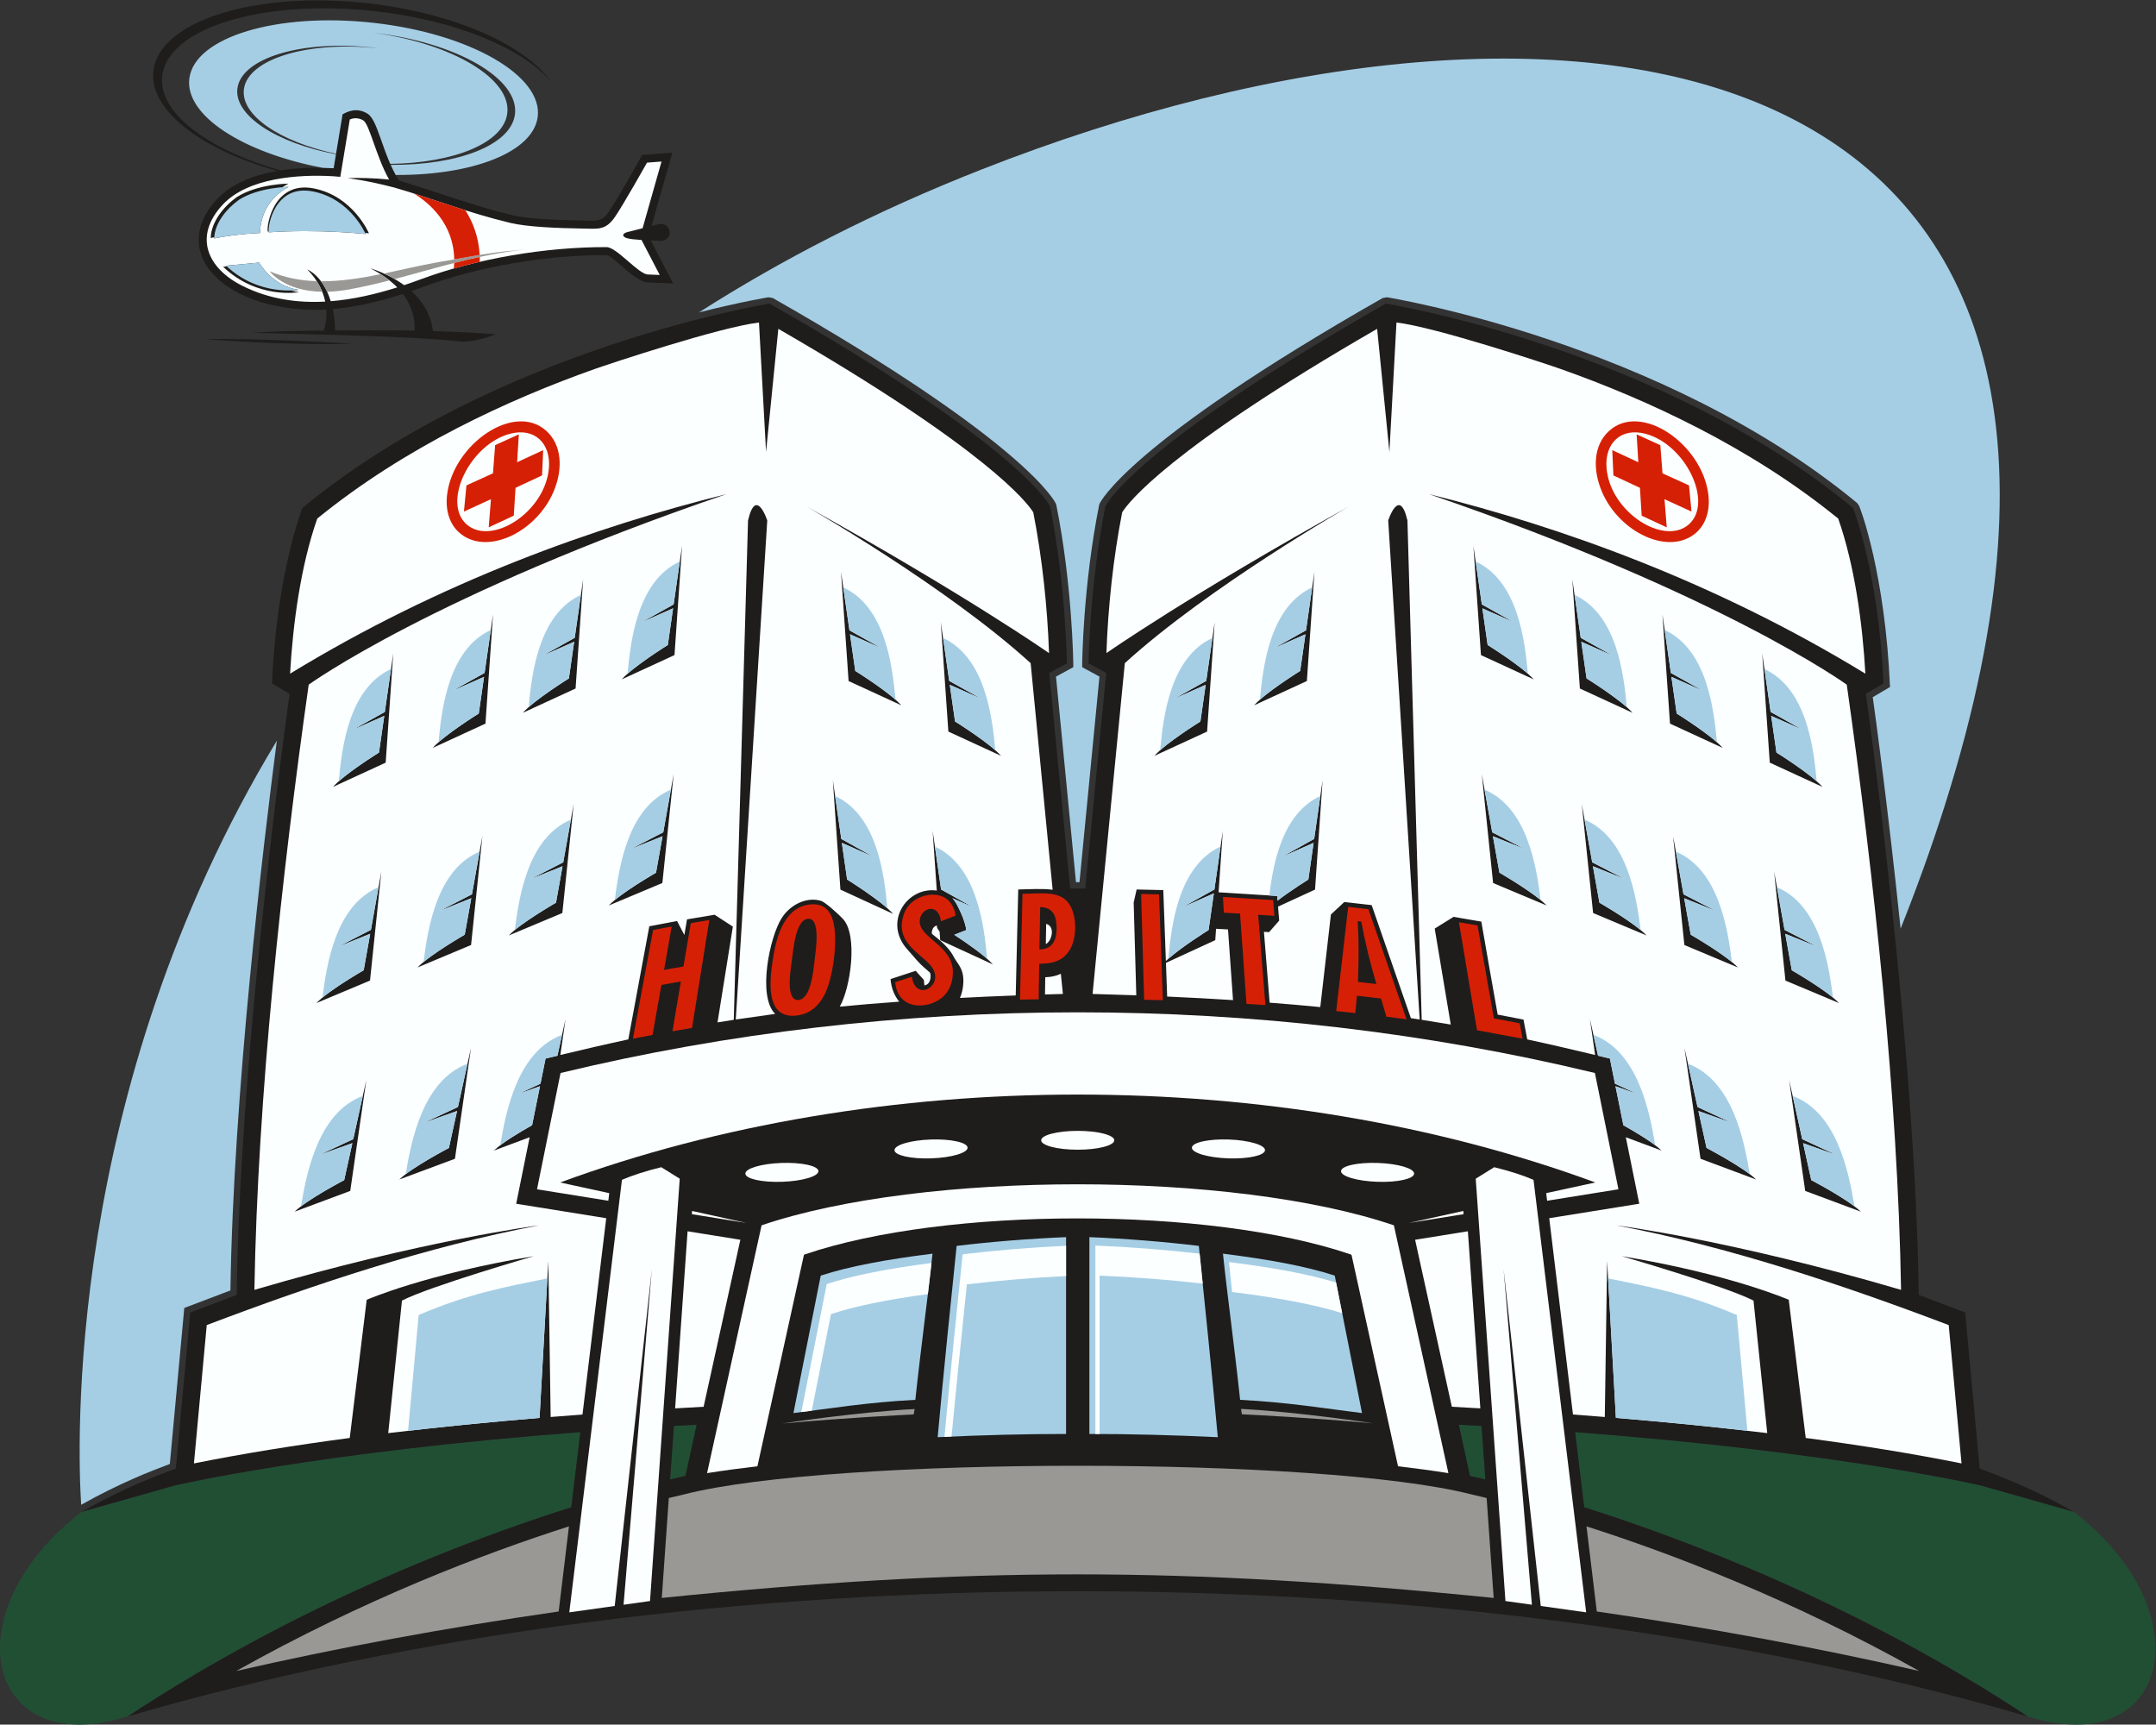
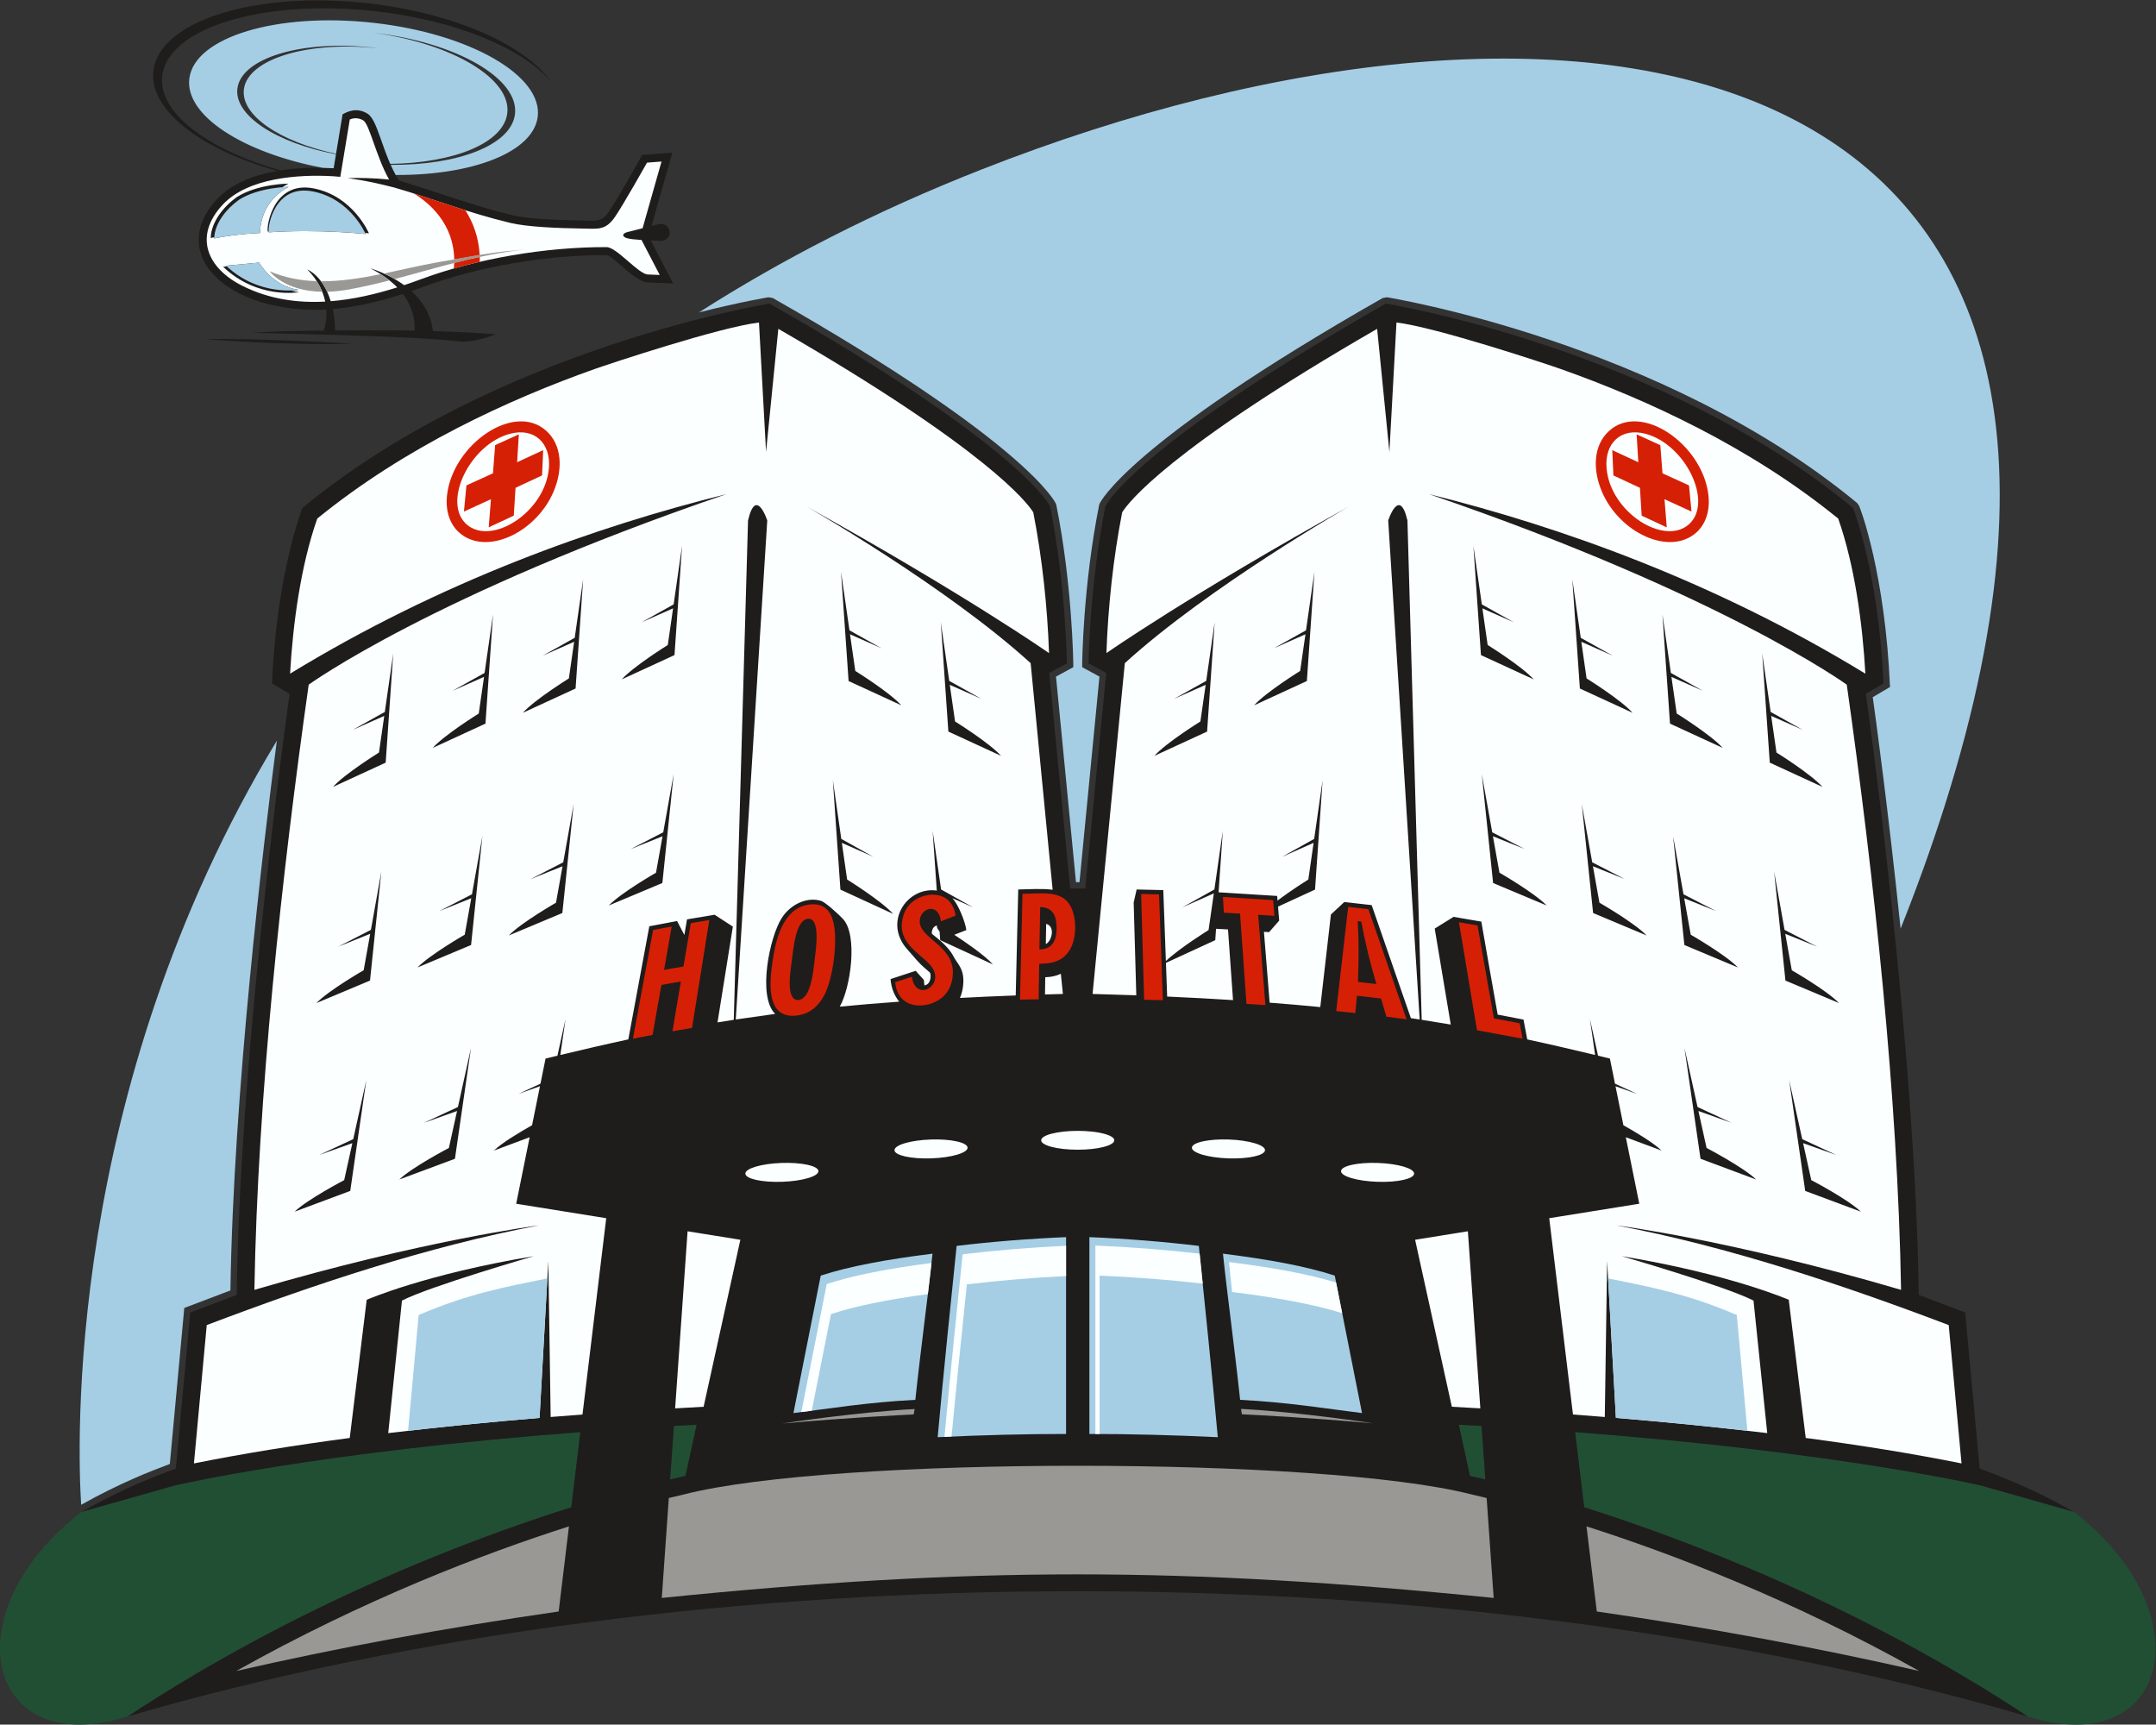
<svg xmlns="http://www.w3.org/2000/svg" viewBox="0 0 896.667 717.173" height="717.173" width="896.667" xml:space="preserve" id="svg2" version="1.1">
  <rect x="0" y="0" width="896.667" height="717.173" fill="#333333" stroke="none" />
  <defs id="defs6" />
  <g transform="matrix(1.333,0,0,-1.333,0,717.173)" id="g10">
    <g transform="scale(0.1)" id="g12">
      <path id="path14" style="fill:#214f34;fill-opacity:1;fill-rule:evenodd;stroke:none" d="M 398.621,25.617 C -42.113,-113.789 -156.406,346.66 254.867,663.828 l 288.77,81.777 c 0,0 440.504,104.309 1267.073,166.907 L 1782.35,677.996 C 1447.64,572.051 921.344,370.059 398.621,25.617 Z m 5927.759,0 C 6767.11,-113.789 6881.41,346.66 6470.14,663.828 l -288.77,81.777 c 0,0 -440.51,104.309 -1267.08,166.907 l 28.37,-234.516 c 334.7,-105.945 861,-307.937 1383.72,-652.379 z M 4622.49,931.738 c -23.49,1.328 -47.14,2.617 -71.12,3.867 l 35,-160 c 0,0 16.78,-3.457 47.87,-10.886 l -11.75,167.019 z m -2519.97,0 c 23.48,1.328 47.13,2.617 71.11,3.867 l -35,-160 c 0,0 -16.78,-3.457 -47.87,-10.886 l 11.76,167.019 v 0" />
      <path id="path16" style="fill:#a5cee5;fill-opacity:1;fill-rule:evenodd;stroke:none" d="M 253.238,685.813 C 242.32,854.785 199.316,1970.88 863.746,3069.41 821.754,2747.6 727.91,1966.93 718.926,1354.47 L 574.945,1299.86 529.875,813.078 C 472.125,791.477 375.082,754.328 253.238,685.813 Z M 2180.8,4405.56 c 257.68,164.71 549.15,315.14 879.66,445.1 1845.93,725.91 3770.47,423.44 3007.12,-1983.61 -41.64,-131.29 -88.3,-259.89 -137.72,-383.93 -38.13,367.67 -77.93,658.16 -86.87,722.08 l 53.82,31.8 c -15.16,351.63 -91.87,556.71 -96.85,565.88 l -5.86,8.12 c -609.17,503.45 -1464.48,641.39 -1466.95,641.8 l -13.13,-2.34 c -800.5,-455.63 -882.87,-640.63 -883.12,-641.17 l -1.64,-4.77 c -50.3,-251.43 -52.81,-492.97 -52.82,-493.66 l -0.15,-12 53.98,-29.43 -62.3,-641.27 h -10.95 l -62.28,641.27 53.97,29.43 -0.15,12 c -0.01,0.69 -2.52,242.23 -52.81,493.66 l -1.64,4.77 c -0.26,0.54 -82.62,185.54 -883.13,641.17 l -13.12,2.34 c -0.77,-0.12 -84.19,-13.59 -217.06,-47.24 v 0" />
      <path id="path18" style="fill:#1e1d1c;fill-opacity:1;fill-rule:evenodd;stroke:none" d="M 398.621,25.617 C 2187.25,546.379 4537.75,546.379 6326.38,25.617 5803.66,370.059 5277.36,572.051 4942.66,677.996 l -28.37,234.516 C 5740.86,849.914 6181.37,745.605 6181.37,745.605 l 288.77,-81.777 c -133.18,75.742 -237.32,113.875 -293.69,134.961 l -45.08,486.821 -145,55 c -10,790 -165,1875.01 -165,1875.01 l 55,32.5 c -15,347.5 -95,547.49 -95,547.49 -605,500 -1457.5,637.51 -1457.5,637.51 -795.01,-452.5 -875,-632.5 -875,-632.5 -50,-250 -52.5,-490 -52.5,-490 l 55,-30 -65.32,-672.46 h -47.11 v 0.02 l -65.31,672.44 55.01,30 c 0,0 -2.5,240 -52.5,490 0,0 -80,180 -875,632.5 0,0 -852.5,-137.51 -1457.503,-637.51 0,0 -80.004,-199.99 -95.004,-547.49 l 55,-32.5 c 0,0 -154.996,-1085.01 -164.996,-1875.01 l -145,-55 -45.078,-486.821 C 492.184,777.703 388.043,739.57 254.867,663.828 l 288.77,81.777 c 0,0 440.504,104.309 1267.073,166.907 L 1782.35,677.996 C 1447.64,572.051 921.344,370.059 398.621,25.617 Z M 1018.07,4414.52 c -112.898,-5.93 -255.382,17.98 -340.879,98 -79.031,73.97 -73.543,168.05 -0.304,246.3 46.34,49.52 116.218,75.63 188.41,88.12 -240.434,67.33 -402.477,191.56 -386.543,313.77 20.301,155.68 321.684,249.11 673.166,208.68 266.56,-30.67 485.33,-129.51 566.66,-243.39 -87.64,103.12 -296.28,191.08 -548.17,219.18 -346.734,38.68 -644.047,-50.7 -664.066,-199.64 -15.453,-114.95 138.801,-231.77 369.418,-296.89 57.832,8.94 116.488,9.49 165.128,6.6 l 27.9,168.3 c 10.59,5.56 41.86,24.57 77.97,2 17.15,-10.71 28.34,-42.35 42.51,-82.39 14.23,-40.25 31.98,-90.45 55.99,-126.45 120.33,-35.95 227.65,-77.76 352.7,-107.71 61.76,-14.8 167.44,-15.43 236.38,-17.26 27.97,-0.75 45.06,-1.21 63.49,25.4 29.62,42.77 97.85,165.63 105.6,179.49 l 94.29,7.25 -64.93,-228.67 20.96,5.33 c 42.01,10.5 53.99,-58.02 -2.25,-51.27 0,0 -8.7,0.19 -20.96,0.68 l 69.84,-134.22 -80.58,3.27 c -37.42,0.89 -109.18,85.26 -127.25,85.33 -181.65,0.65 -399.15,-34.97 -569.74,-98.33 -12.97,-4.82 -26.06,-9.52 -39.26,-14.06 32.89,-29.91 60.88,-70.62 67.23,-124.64 65.96,-1.96 132.28,-5.11 195.58,-9.89 0,0 -65.21,-28.37 -117.67,-22.06 -84.53,10.19 -262.9,17.87 -642.835,26.56 0,0 77.743,6.61 224.085,6.7 3.07,7.31 10.47,32.48 8.13,65.91 z m 82.47,-106.57 c 0,0 -284.942,17.71 -459.794,14.18 0,0 242.074,-20.49 459.794,-14.18 z m 156.43,155.11 c -71.04,-22.99 -144.86,-40.76 -218.81,-47.15 4.07,-19.26 6.87,-41.39 7.75,-66.82 71.36,0.83 164.93,1.25 247.12,-0.38 1.64,17.13 1.8,64.3 -36.06,114.35 z M 4622.49,931.738 c -23.49,1.328 -47.14,2.617 -71.12,3.867 l 35,-160 c 0,0 16.78,-3.457 47.87,-10.886 l -11.75,167.019 z m -2519.97,0 c 23.48,1.328 47.13,2.617 71.11,3.867 l -35,-160 c 0,0 -16.78,-3.457 -47.87,-10.886 l 11.76,167.019 v 0" />
      <path id="path20" style="fill:#a5cee5;fill-opacity:1;fill-rule:evenodd;stroke:none" d="m 1165.53,5308.9 c 300.09,-33.49 529.31,-165.11 511.98,-294.02 -14.72,-109.52 -202.7,-181.81 -442.95,-180.54 -5.54,9.97 -10.73,20.6 -15.58,31.51 210.05,-1.61 374.73,61.36 387.57,156.95 15.02,111.67 -182.84,225.7 -442.38,255.3 247.63,-33.69 432.93,-144.1 418.38,-252.3 -12.38,-92.13 -165.79,-153.96 -364.93,-156.87 -10.94,24.98 -20.22,51.23 -28.35,74.23 -14.17,40.04 -25.36,71.68 -42.51,82.39 -36.11,22.57 -67.38,3.56 -77.97,-2 l -20.41,-123.1 c -175.099,37.25 -298.298,120.24 -287.341,201.75 12.734,94.73 201.832,151.57 422.361,126.98 l 2.31,-0.28 c -7.47,1.02 -15,1.96 -22.6,2.81 -220.528,24.6 -409.626,-32.25 -422.356,-126.97 -11.375,-84.59 121.734,-170.76 307.386,-205.76 l -7.25,-43.73 c -11.03,0.65 -22.59,1.13 -34.52,1.37 -251.21,47.96 -430.979,164.81 -415.557,279.5 17.324,128.9 274.636,206.26 574.717,172.78 v 0" />
      <path id="path22" style="fill:#fcffff;fill-opacity:1;fill-rule:evenodd;stroke:none" d="m 756.832,4488.17 c 82.398,-41.06 169.914,-53.69 257.808,-48.86 -6.47,30.94 -22.191,66.14 -55.538,99.86 0,0 48.028,-17.74 72.758,-98.7 69.91,5.62 139.86,21.82 207.48,43.12 -19.94,20.52 -47.02,40.91 -83.74,59.33 0,0 53.85,-14.68 105.18,-52.38 17.98,5.98 35.78,12.27 53.34,18.8 170.02,63.14 386.92,100.62 578.43,99.89 31.34,-0.12 99.23,-83.93 128.42,-85.33 l 37.38,-1.52 -56.75,109.07 c -19.22,1.26 -38.48,3.16 -46.47,5.96 -18.36,6.44 -10.06,15.54 1.12,18.38 l 48.59,12.33 59.09,208.11 -45.26,-3.48 c 0,0 -74.12,-131.91 -100.33,-169.77 -29.25,-42.24 -53.55,-36.43 -98.28,-35.84 -84.39,1.12 -176.98,5.43 -227.86,17.64 -135.47,32.51 -237.06,74.35 -362.25,110.39 -46.47,11.66 -78.77,19.93 -145.05,29.38 39.09,0.99 80.55,0.49 129.14,-4.53 -40.77,71.86 -60.97,172.15 -80.47,184.34 -21.88,13.68 -42.22,2.91 -42.22,2.91 l -29.62,-178.76 c -8,0.81 -15.62,1.44 -22.78,1.86 -107.626,6.33 -265.505,-4.74 -343.899,-88.53 -91.738,-98.03 -49.524,-198.21 61.781,-253.67 z m -99.43,149.62 c 3.598,0.74 7.266,1.47 11.016,2.19 -0.078,-1.2 -0.141,-2.4 -0.18,-3.6 38.364,7.87 85.903,14.37 143.407,16.86 0,0 -5.598,94.06 88.851,143.89 0,0 -7.156,-0.02 -18.84,-0.92 5.692,3.88 11.805,7.6 18.403,11.12 0,0 -95.512,-0.28 -161.461,-42.14 -41.465,-29.99 -79.707,-77.55 -81.196,-127.4 z m 177.871,20.05 c -4.226,19.73 19.036,158.59 143.09,134.62 124.057,-23.96 172.687,-140.26 172.687,-140.26 0,0 -4.17,0.47 -11.84,1.18 1.02,-2.13 1.53,-3.33 1.53,-3.33 0,0 -145.728,16.04 -302.256,5.34 -0.148,0.72 -0.261,1.61 -0.336,2.64 l -2.875,-0.19 z M 696.168,4548 l 11.508,1.08 c -0.778,0.72 -1.559,1.43 -2.332,2.16 l 103.187,9.68 c 0,0 39.992,-73.33 123.266,-84.88 0,0 -8.707,-1.55 -23.395,-2.01 7.684,-2.32 15.797,-4.16 24.356,-5.36 0,0 -129.434,-23.21 -236.59,79.33 v 0" />
      <path id="path24" style="fill:#999894;fill-opacity:1;fill-rule:evenodd;stroke:none" d="m 841.352,4533.93 c 0,0 43.699,-61.93 164.038,-64.02 -4.32,10.82 -9.906,21.89 -17.066,33.04 -50.105,1.6 -99.433,10.51 -146.972,30.98 z m 179.368,-63.97 c 21.43,0.52 45.09,2.89 71.15,7.71 42.35,7.84 83.15,17.38 123.34,27.7 -8.26,6.59 -17.39,13.08 -27.44,19.43 -61.9,-12.58 -124.59,-22.57 -186.23,-22.13 6.56,-8.81 13.15,-19.58 19.18,-32.71 z m 210.86,39.67 c 130.8,34.38 256.37,75.85 409.26,92.54 -98.57,-8.75 -114.31,-11.54 -280.8,-41.25 -52.43,-9.35 -106.88,-22.54 -162.03,-34.01 10.23,-4.63 21.67,-10.36 33.57,-17.28 v 0" />
      <path id="path26" style="fill:#fcffff;fill-opacity:1;fill-rule:evenodd;stroke:none" d="m 3316.2,2279.39 -6.38,62.91 c -13.83,-6.5 -30.08,-10.26 -48.66,-10.8 l -0.81,-53.69 c 18.44,0.56 37.05,1.09 55.85,1.58 z m 92.61,0 100.62,1031.98 c 263.67,240.14 701.32,489.86 701.32,489.86 -500,-277.5 -758.74,-458.54 -758.74,-458.54 5.08,144.33 21.41,297.56 49.21,439.27 9.96,15.93 45.93,64.25 159.17,155.32 115.58,92.95 310.24,228.92 636.24,417.01 l 38.29,-384.03 22.07,403.76 c 123.46,-14.6 469.32,-129.76 511.95,-144.85 269,-95.22 592.43,-243.72 866.2,-466.8 51.64,-147.01 76.01,-328.11 84.79,-483.83 -470.66,287.48 -951.75,458.44 -1361.68,560.19 916.25,-313.07 1303.64,-594.5 1303.64,-594.5 84.12,-594.33 159.4,-1285.46 169.37,-1887.94 -529.14,155.68 -888.01,201.18 -888.01,201.18 348.9,-66.2 702.86,-184.41 1036.71,-311.06 l 39.97,-431.594 c -150.35,30.204 -313.32,56.532 -486.09,79.414 l -52.95,431.07 c 0,0 -183.32,80.19 -521.18,136.05 0,0 323.68,-93.55 411.18,-138.55 l 42.86,-413.413 c -151.27,18.191 -309.24,33.941 -472.17,47.468 l -27.37,489.645 -7.27,-486.812 c -32.91,2.656 -66,5.226 -99.28,7.714 l -74.07,612.398 280.91,45.15 -41.96,207.41 111.58,-41.59 c -25.96,24.91 -82.15,58.28 -119.16,79.05 l -24.62,121.7 67.1,-23.89 -68.72,31.88 -15.85,78.35 c -12.38,3 -24.73,5.99 -37.07,8.95 l -25.31,114.5 16.27,-112.33 c -70.26,16.85 -139.97,33.1 -211.74,48.56 l -11.76,61.91 -80.51,15.47 c -17.31,96.76 -34.28,193.26 -51.03,290.13 l -86.54,14.87 -58.92,-36.61 50.08,-299.38 c -29.5,5.07 -59.67,10.01 -90.66,14.8 l -44.5,1557.77 c -25,107.5 -60,0 -60,0 l 98.23,-1556.81 c -9.1,1.4 -18.26,2.78 -27.5,4.16 l -122.35,352.65 -85.37,9.67 -41.78,-38.93 -33.16,-288.82 c -50.64,4.97 -103.29,9.56 -158.01,13.77 l -17.76,221.12 16.02,-1.18 31.57,36.01 -3.59,43.65 115.41,53.13 23.61,341.02 -26.3,-182.86 -99.99,-55.82 98.22,43.5 -16.46,-114.37 c 0,0 -52.09,-32.33 -96.04,-65.75 l -1.2,14.45 -182.8,11.41 13.27,191.73 -26.31,-182.86 -99.97,-55.82 98.2,43.5 c -5.5,-38.25 -10.87,-75.56 -16.44,-114.37 0,0 -89.98,-55.83 -133.18,-96.61 l -8.06,221.28 -83.19,1.94 -9.22,-40.9 8.16,-289.26 c -44.41,1.61 -89.85,3.05 -136.38,4.26 z M 3847,2260.21 c -65.69,4.2 -134.14,7.88 -205.47,11.04 l -3.82,105.11 153.88,70.85 2.45,35.45 37.29,-1.96 15.67,-220.49 z m 1958.78,-659.98 -173.55,64.68 -50.08,345.86 40.76,-184.41 106.19,-49.28 -103.44,36.86 25.5,-115.35 c 0,0 114.11,-59.5 154.62,-98.36 z m -326.65,100.34 -173.54,64.68 -50.09,345.84 40.77,-184.4 106.18,-49.28 -103.43,36.85 25.49,-115.33 c 0,0 114.1,-59.5 154.62,-98.36 z m -653.61,854.83 -167.06,70.07 -35.32,340 32.57,-181.84 101.84,-52.36 -99.64,40.1 20.37,-113.73 c 0,0 109.17,-62.66 147.24,-102.24 z m 912.09,-304.33 -167.06,70.06 -35.32,340.01 32.57,-181.84 101.84,-52.35 -99.64,40.09 20.37,-113.73 c 0,0 109.17,-62.65 147.24,-102.24 z m -315.31,110.95 -167.05,70.06 -35.32,340.01 32.57,-181.84 101.84,-52.36 -99.64,40.1 20.37,-113.73 c 0,0 109.17,-62.67 147.23,-102.24 z m -284.76,99.81 -167.07,70.06 -35.31,340 32.57,-181.85 101.84,-52.34 -99.65,40.09 20.37,-113.73 c 0,0 109.18,-62.65 147.25,-102.23 z m -1224.68,718.03 164.56,75.76 23.62,341.02 -26.31,-182.86 -99.98,-55.82 98.21,43.5 -16.46,-114.37 c 0,0 -106.95,-66.37 -143.64,-107.23 z m -311.3,-157.72 164.57,75.77 23.6,341.02 -26.3,-182.86 -99.98,-55.82 98.2,43.5 -16.44,-114.37 c 0,0 -106.97,-66.37 -143.65,-107.24 z m 1183.57,238.59 -164.56,75.77 -23.61,341.01 26.3,-182.85 99.98,-55.83 -98.2,43.5 16.46,-114.37 c 0,0 106.95,-66.37 143.63,-107.23 z m 901.1,-335.48 -164.56,75.76 -23.61,341.02 26.31,-182.86 99.98,-55.82 -98.22,43.5 16.46,-114.37 c 0,0 106.96,-66.37 143.64,-107.23 z m -311.31,121.71 -164.55,75.76 -23.61,341.02 26.3,-182.86 99.98,-55.82 -98.2,43.5 16.45,-114.36 c 0,0 106.95,-66.38 143.63,-107.24 z m -281.17,109.52 -164.56,75.77 -23.62,341.02 26.32,-182.86 99.97,-55.82 -98.21,43.5 16.46,-114.37 c 0,0 106.96,-66.36 143.64,-107.24 z M 4618.63,986.582 c -29.54,1.731 -59.18,3.41 -88.91,5.02 l -114.62,520.938 164.66,26.46 38.87,-552.418 z m -1334.4,1617.898 -68.65,706.89 c -263.68,240.14 -701.33,489.86 -701.33,489.86 500,-277.5 758.74,-458.54 758.74,-458.54 -5.08,144.33 -21.4,297.56 -49.2,439.27 -9.97,15.93 -45.94,64.25 -159.18,155.32 -115.58,92.95 -310.23,228.92 -636.24,417.01 l -38.29,-384.03 -22.07,403.76 c -123.46,-14.6 -469.31,-129.76 -511.95,-144.85 -268.99,-95.22 -592.43,-243.72 -866.201,-466.8 -51.636,-147.01 -76.007,-328.11 -84.793,-483.83 470.674,287.48 951.764,458.44 1361.684,560.19 C 1350.5,3525.66 963.121,3244.23 963.121,3244.23 878.992,2649.9 803.711,1958.77 793.746,1356.29 c 529.134,155.68 888.004,201.18 888.004,201.18 -348.9,-66.2 -702.863,-184.41 -1036.711,-311.06 L 605.074,814.816 c 150.352,30.204 313.317,56.532 486.096,79.414 l 52.94,431.07 c 0,0 183.32,80.19 521.18,136.05 0,0 -323.68,-93.55 -411.18,-138.55 l -42.86,-413.413 c 151.27,18.191 309.24,33.941 472.17,47.468 l 27.38,489.645 7.26,-486.812 c 32.91,2.656 66.01,5.226 99.29,7.714 l 74.06,612.398 -280.91,45.15 41.96,207.41 -111.58,-41.59 c 25.96,24.91 82.15,58.28 119.16,79.05 l 24.62,121.7 -67.11,-23.89 68.73,31.88 15.85,78.35 c 12.39,3 24.73,5.99 37.07,8.95 l 25.31,114.5 -16.27,-112.33 c 70.39,16.88 140.21,33.15 212.12,48.64 l 65.48,352.86 86.66,16.38 22.67,-43.55 8.25,48.78 86.17,14.36 56.93,-36.94 -47.89,-298.87 c 16.66,2.74 33.55,5.43 50.69,8.09 l 44.5,1557.77 c 25,107.5 60,0 60,0 l -98.23,-1556.81 122.83,17.46 c -55.97,55.58 -16.78,241.01 20.46,299.01 29.92,46.61 83.43,66.59 123.64,53.29 13.1,-4.34 56.25,-43.6 67.82,-56.34 46.73,-51.43 23.57,-213.64 -10.28,-273.31 59.1,5.68 120.91,10.86 185.51,15.5 -14.84,18.37 -24.94,42.02 -27.05,70.51 l 78.33,25.71 25.42,-28.16 1.86,-17.33 c 22.03,3.48 20.99,34.48 17.22,40.02 -3.44,3.12 -7.26,6.48 -11.49,10.06 -28.15,23.86 -36.25,37.4 -57.63,60.67 -78.91,85.93 -2.19,198.39 90.48,185.11 l -12.91,186.34 26.31,-182.86 99.98,-55.82 -64.82,28.7 c 18.33,-18.63 40.36,-73.8 43.61,-99.62 l -37.52,-14.69 c 33.55,-21.92 94.66,-63.59 120.61,-92.49 l -164.56,75.76 -1.78,25.85 c -2.49,7.57 -7.95,5.98 -8.8,19.83 -15.53,-3.5 -16.4,-23.34 -15.33,-25.36 2.52,-4.82 47.23,-32.04 68,-72.07 12.08,-23.27 32.41,-36.58 30.03,-82.06 -0.93,-17.86 -4.69,-33.28 -10.57,-46.42 56.11,2.93 114.1,5.52 174.02,7.75 l 7.88,330.64 c 29.21,0.45 74.66,3.53 107.37,-0.89 z m -20.18,-106.56 -1.1,-62.99 c 19.16,9.65 30.16,55.77 1.1,62.99 z m -2344.827,-897.69 173.547,64.68 50.09,345.86 -40.77,-184.41 -106.188,-49.28 103.438,36.86 -25.5,-115.35 c 0,0 -114.098,-59.5 -154.617,-98.36 z m 326.657,100.34 173.54,64.68 50.09,345.84 -40.78,-184.4 -106.18,-49.28 103.44,36.85 -25.5,-115.33 c 0,0 -114.1,-59.5 -154.61,-98.36 z m 653.6,854.83 167.07,70.07 35.31,340 -32.57,-181.84 -101.84,-52.36 99.64,40.1 -20.37,-113.73 c 0,0 -109.17,-62.66 -147.24,-102.24 z m -912.085,-304.33 167.065,70.06 35.31,340.01 -32.57,-181.84 -101.84,-52.35 99.64,40.09 -20.37,-113.73 c 0,0 -109.17,-62.65 -147.235,-102.24 z m 315.305,110.95 167.06,70.06 35.31,340.01 -32.57,-181.84 -101.84,-52.36 99.64,40.1 -20.36,-113.73 c 0,0 -109.18,-62.67 -147.24,-102.24 z m 284.76,99.81 167.07,70.06 35.31,340 -32.57,-181.85 -101.84,-52.34 99.65,40.09 -20.37,-113.73 c 0,0 -109.18,-62.65 -147.25,-102.23 z m 1199.21,67.33 -164.56,75.76 -23.61,341.02 26.3,-182.86 99.98,-55.82 -98.21,43.5 16.46,-114.37 c 0,0 106.95,-66.37 143.64,-107.23 z m 25.47,650.7 -164.56,75.76 -23.62,341.02 26.31,-182.86 99.98,-55.82 -98.21,43.5 16.46,-114.37 c 0,0 106.95,-66.37 143.64,-107.23 z m 311.3,-157.72 -164.56,75.77 -23.61,341.02 26.31,-182.86 99.98,-55.82 -98.21,43.5 16.45,-114.37 c 0,0 106.96,-66.37 143.64,-107.24 z m -1183.56,238.59 164.55,75.77 23.61,341.01 -26.3,-182.85 -99.98,-55.83 98.2,43.5 -16.45,-114.37 c 0,0 -106.96,-66.37 -143.63,-107.23 z m -901.11,-335.48 164.56,75.76 23.61,341.02 -26.3,-182.86 -99.98,-55.82 98.2,43.5 -16.45,-114.37 c 0,0 -106.96,-66.37 -143.64,-107.23 z m 311.31,121.71 164.55,75.76 23.62,341.02 -26.31,-182.86 -99.98,-55.82 98.21,43.5 -16.46,-114.36 c 0,0 -106.95,-66.38 -143.63,-107.24 z m 281.17,109.52 164.56,75.77 23.62,341.02 -26.32,-182.86 -99.97,-55.82 98.2,43.5 -16.45,-114.37 c 0,0 -106.96,-66.36 -143.64,-107.24 z M 2106.37,986.582 c 29.54,1.731 59.18,3.41 88.92,5.02 l 114.62,520.938 -164.66,26.46 -38.88,-552.418 v 0" />
-       <path id="path28" style="fill:#fcffff;fill-opacity:1;fill-rule:evenodd;stroke:none" d="m 1748.89,2032.79 -73.39,-362.77 222.49,-35.76 2.87,23.73 -153.2,33.27 c 993.74,365.65 2235.95,365.65 3229.68,0 l -153.2,-33.27 2.87,-23.73 222.49,35.76 -73.39,362.77 c -1046.18,252.39 -2181.04,252.39 -3227.22,0 z m 626.85,-475.31 0.35,-0.06 -170.06,-772.897 c 48.21,7.696 100.98,14.832 157.12,21.407 l 144.29,655.73 1.05,4.09 3.56,1.44 c 439,149.35 1261.91,149.35 1700.9,0 l 3.57,-1.44 1.04,-4.09 144.29,-655.73 c 56.14,-6.575 108.91,-13.711 157.13,-21.407 l -170.07,772.897 0.35,0.06 c -501.84,170.77 -1471.69,170.77 -1973.52,0 z m 2190.57,34.88 -170.51,-27.4 169.81,37.42 0.7,-10.02 z m -2407.62,0 170.51,-27.4 -169.81,37.42 -0.7,-10.02 v 0" />
      <path id="path30" style="fill:#999894;fill-opacity:1;fill-rule:evenodd;stroke:none" d="m 737.141,167.297 c 312.649,71.531 651.569,134.695 1005.899,185.605 l 32.1,265.536 C 1507.64,532.93 1135.7,390.801 737.141,167.297 Z m 5250.719,0 c -312.65,71.531 -651.57,134.695 -1005.9,185.605 l -32.1,265.536 c 267.5,-85.508 639.45,-227.637 1038,-451.141 z M 4660.25,395.176 c -969.53,97.773 -1625.97,98.379 -2595.49,0 l 21.94,311.73 c 18.6,4.547 34.85,8.367 48.55,11.504 463.92,118.809 1990.58,118.809 2454.5,0 13.7,-3.137 29.96,-6.957 48.56,-11.504 l 21.94,-311.73 v 0" />
      <path id="path32" style="fill:#a5cee5;fill-opacity:1;fill-rule:evenodd;stroke:none" d="m 3815.61,1469.18 c 140.64,-17.58 259.78,-39.22 348.76,-68.5 l 85.11,-428.852 c -114.88,14.363 -232.98,33.882 -380.32,41.312 -17.61,165.18 -40.96,334.89 -53.55,456.04 z m -489.5,51.58 c -114.33,-4.8 -231.81,-14.13 -341.44,-27.36 -12.24,-117.81 -44.38,-429.6 -59.13,-596.74 137.5,6.68 275.76,10.129 400.57,10.059 v 614.041 z m 72.78,0 c 114.33,-4.8 231.81,-14.13 341.44,-27.36 12.25,-117.81 44.39,-429.6 59.13,-596.74 -137.5,6.68 -275.76,10.129 -400.57,10.059 v 614.041 z m -489.5,-51.58 c -140.64,-17.58 -259.78,-39.22 -348.75,-68.5 l -85.12,-428.852 c 114.88,14.363 232.99,33.882 380.32,41.312 17.61,165.18 40.96,334.89 53.55,456.04 v 0" />
-       <path id="path34" style="fill:#fcffff;fill-opacity:1;fill-rule:evenodd;stroke:none" d="m 4696.95,385.547 -92.7,1317.503 57.66,35.83 c 50.04,-12.25 90.11,-25.45 122.64,-39.37 l 164.26,-1349.264 -141.67,19.863 -115.99,1051.371 88.36,-1047.503 -82.56,11.57 z m -2668.91,0 92.71,1317.503 -57.66,35.83 c -50.04,-12.25 -90.11,-25.45 -122.64,-39.37 L 1776.2,350.246 l 141.67,19.863 115.98,1051.371 -88.36,-1047.503 82.55,11.57 v 0" />
-       <path id="path36" style="fill:#a5cee5;fill-opacity:1;fill-rule:evenodd;stroke:none" d="m 5593.09,1961.27 c 138.18,-51.59 175.03,-237 192.85,-344.47 -49.25,37.2 -134.78,81.79 -134.78,81.79 l -25.5,115.34 103.44,-36.85 -106.19,49.28 -29.82,134.91 z M 1560.72,1807.34 c 9.24,6.98 19.74,14.2 30.73,21.35 l 0.78,0.52 1.97,1.27 0.07,0.05 c 2.72,1.76 5.48,3.51 8.25,5.25 l 0.03,0.03 c 2.76,1.73 5.52,3.45 8.29,5.16 l 0.14,0.08 1.94,1.2 0.88,0.54 2.81,1.71 0.47,0.3 2.08,1.25 0.26,0.16 1.81,1.09 0.99,0.59 1.08,0.66 1.7,1.01 0.36,0.22 2.05,1.22 0.37,0.21 1.68,1 1.08,0.64 0.95,0.56 1.79,1.05 0.24,0.14 2.01,1.18 0.46,0.27 2.69,1.57 0.83,0.49 1.83,1.06 0.14,0.07 1.94,1.13 0.56,0.31 1.38,0.8 1.21,0.7 0.7,0.4 1.87,1.07 0.02,0.01 1.88,1.08 0.62,0.35 1.23,0.69 1.25,0.72 0.57,0.32 1.81,1.01 0.06,0.05 1.71,0.96 0.69,0.38 1.06,0.6 24.62,121.7 -67.11,-23.89 68.73,31.88 15.85,78.35 c 12.39,3 24.73,5.99 37.07,8.95 l 14.36,65 c -138.17,-51.6 -175.01,-236.99 -192.84,-344.47 z m -340.84,1485.6 c -131.02,-60.4 -153.42,-243.96 -162.96,-350.09 45.32,39.88 125.49,89.63 125.49,89.63 l 16.45,114.37 -98.2,-43.5 99.98,55.82 19.24,133.77 z m 311.31,121.72 c -131.02,-60.41 -153.42,-243.96 -162.97,-350.09 45.33,39.88 125.49,89.63 125.49,89.63 l 16.46,114.36 -98.21,-43.5 99.98,55.82 19.25,133.78 z m 281.17,109.52 c -131.02,-60.4 -153.42,-243.95 -162.96,-350.08 45.32,39.88 125.49,89.62 125.49,89.62 l 16.45,114.37 -98.2,-43.5 99.97,55.82 19.25,133.77 z m 308.62,104.25 c -131.02,-60.41 -153.43,-243.96 -162.96,-350.09 45.32,39.87 125.49,89.62 125.49,89.62 l 16.45,114.37 -98.2,-43.5 99.98,55.83 19.24,133.77 z m -27.87,-711.77 c -133.01,-55.87 -161.71,-238.54 -174.89,-344.28 46.67,38.3 128.5,85.26 128.5,85.26 l 20.37,113.73 -99.64,-40.1 101.84,52.36 23.82,133.03 z m -312.01,-93.58 c -133.02,-55.87 -161.71,-238.54 -174.89,-344.28 46.66,38.29 128.5,85.26 128.5,85.26 l 20.37,113.73 -99.65,-40.09 101.84,52.34 23.83,133.04 z m -284.77,-99.8 C 1363.3,2667.4 1334.61,2484.74 1321.44,2379 c 46.66,38.29 128.5,85.26 128.5,85.26 l 20.36,113.73 -99.64,-40.1 101.84,52.36 23.83,133.03 z m -315.31,-110.96 c -133.01,-55.86 -161.71,-238.53 -174.89,-344.27 46.67,38.29 128.5,85.26 128.5,85.26 l 20.37,113.73 -99.64,-40.09 101.84,52.35 23.82,133.02 z m -49.11,-651.05 c -138.176,-51.59 -175.023,-237 -192.844,-344.47 49.254,37.2 134.774,81.79 134.774,81.79 l 25.5,115.35 -103.438,-36.86 106.188,49.28 29.82,134.91 z m 326.65,100.32 c -138.18,-51.58 -175.02,-236.99 -192.84,-344.46 49.24,37.19 134.77,81.8 134.77,81.8 l 25.5,115.33 -103.44,-36.85 106.18,49.28 29.83,134.9 z m 1483.78,1328.25 c 131.02,-60.41 153.42,-243.96 162.96,-350.09 -45.33,39.88 -125.5,89.63 -125.5,89.63 l -16.45,114.37 98.21,-43.5 -99.98,55.82 -19.24,133.77 z m 1177.11,-492.98 c -115.8,-53.39 -146.75,-202.95 -158.97,-310.26 l 24.25,-1.51 1.2,-14.45 c 43.95,33.42 96.04,65.75 96.04,65.75 l 16.46,114.37 -98.22,-43.5 99.99,55.82 19.25,133.78 z m -311.31,-157.72 c -131.02,-60.41 -153.42,-243.95 -162.96,-350.09 45.32,39.88 125.5,89.63 125.5,89.63 5.57,38.81 10.94,76.12 16.44,114.37 l -98.2,-43.5 99.97,55.82 19.25,133.77 z m -25.47,650.7 c -131.02,-60.41 -153.42,-243.96 -162.96,-350.09 45.32,39.88 125.5,89.63 125.5,89.63 l 16.44,114.37 -98.2,-43.5 99.98,55.82 19.24,133.77 z m 311.31,157.71 c -131.03,-60.41 -153.43,-243.95 -162.97,-350.09 45.33,39.88 125.49,89.63 125.49,89.63 l 16.46,114.37 -98.21,-43.5 99.98,55.82 19.25,133.77 z M 2916.86,2739.14 c 131.03,-60.41 153.43,-243.95 162.97,-350.09 -30.01,26.4 -75.29,57.13 -102.47,74.89 l 0.57,0.21 1.08,0.43 1.09,0.42 1.09,0.43 1.08,0.42 1.09,0.43 1.08,0.42 1.09,0.43 1.09,0.43 1.09,0.42 1.08,0.43 1.09,0.42 1.08,0.43 1.09,0.42 1.09,0.43 1.08,0.42 1.09,0.43 1.08,0.43 1.09,0.42 1.09,0.43 1.08,0.42 1.09,0.43 1.09,0.42 1.09,0.43 1.08,0.43 1.09,0.42 1.09,0.42 1.09,0.43 1.08,0.43 1.09,0.43 1.09,0.41 1.09,0.43 1.09,0.43 1.08,0.43 1.09,0.43 c -3.79,30.12 -16.24,51.75 -29.02,78.69 -0.49,1.05 -1.01,2.09 -1.55,3.09 l -0.01,0.02 c -0.51,0.97 -1.05,1.93 -1.59,2.87 l -0.15,0.25 c -0.49,0.84 -1,1.66 -1.52,2.48 l -0.32,0.49 c -0.5,0.77 -1.01,1.51 -1.52,2.25 l -0.44,0.61 c -0.47,0.65 -0.95,1.3 -1.44,1.93 l -0.64,0.81 c -0.43,0.55 -0.86,1.08 -1.3,1.62 l -0.93,1.08 -0.26,0.3 -0.79,0.88 c -0.43,0.48 -0.87,0.95 -1.31,1.41 l -0.27,0.29 -0.27,0.28 -0.27,0.27 64.81,-28.7 -99.98,55.82 -19.25,133.77 z m -311.3,157.72 c 131.02,-60.41 153.42,-243.96 162.96,-350.09 -45.32,39.87 -125.49,89.62 -125.49,89.62 l -16.46,114.37 98.21,-43.5 -99.98,55.82 -19.24,133.78 z m 25.47,650.69 c 131.02,-60.41 153.42,-243.95 162.96,-350.09 -45.32,39.88 -125.49,89.63 -125.49,89.63 l -16.46,114.37 98.21,-43.5 -99.98,55.82 -19.24,133.77 z m 1972.99,80.88 c 131.02,-60.41 153.43,-243.96 162.96,-350.09 -45.32,39.87 -125.48,89.62 -125.48,89.62 l -16.46,114.37 98.2,-43.5 -99.98,55.83 -19.24,133.77 z m 308.62,-104.25 c 131.02,-60.4 153.42,-243.95 162.97,-350.08 -45.34,39.88 -125.5,89.62 -125.5,89.62 l -16.46,114.37 98.21,-43.5 -99.97,55.82 -19.25,133.77 z m 281.18,-109.52 c 131.02,-60.41 153.41,-243.96 162.96,-350.09 -45.32,39.88 -125.49,89.63 -125.49,89.63 l -16.45,114.36 98.2,-43.5 -99.98,55.82 -19.24,133.78 z m 311.3,-121.72 c 131.02,-60.4 153.43,-243.96 162.97,-350.09 -45.32,39.88 -125.5,89.63 -125.5,89.63 l -16.46,114.37 98.22,-43.5 -99.98,55.82 -19.25,133.77 z m 38.86,-680.62 c 133.01,-55.86 161.71,-238.53 174.89,-344.27 -46.67,38.29 -128.5,85.26 -128.5,85.26 l -20.37,113.73 99.64,-40.09 -101.84,52.35 -23.82,133.02 z m -315.31,110.96 c 133.02,-55.88 161.72,-238.54 174.89,-344.28 -46.66,38.29 -128.49,85.26 -128.49,85.26 l -20.37,113.73 99.64,-40.1 -101.84,52.36 -23.83,133.03 z m -284.76,99.8 c 133.02,-55.87 161.7,-238.54 174.89,-344.28 -46.67,38.29 -128.51,85.26 -128.51,85.26 l -20.37,113.73 99.65,-40.09 -101.84,52.34 -23.82,133.04 z m -312.02,93.58 c 133.01,-55.87 161.72,-238.54 174.89,-344.28 -46.67,38.3 -128.5,85.26 -128.5,85.26 l -20.37,113.73 99.64,-40.1 -101.84,52.36 -23.82,133.03 z m 532.4,-1109.32 c -9.24,6.98 -19.75,14.2 -30.74,21.35 l -0.78,0.52 -1.97,1.27 -0.07,0.05 c -2.72,1.76 -5.48,3.51 -8.24,5.25 l -0.05,0.03 c -2.74,1.73 -5.51,3.45 -8.27,5.16 l -0.15,0.08 -1.94,1.2 -0.88,0.54 -2.81,1.71 -0.47,0.3 -2.08,1.25 -0.25,0.16 -1.82,1.09 -0.99,0.59 -1.08,0.66 -1.7,1.01 -0.36,0.22 -2.05,1.22 -0.36,0.21 -1.68,1 -1.09,0.64 -0.94,0.56 -1.79,1.05 -0.25,0.14 -2.01,1.18 -0.45,0.27 -2.7,1.57 -0.82,0.49 -1.85,1.06 -0.13,0.07 -1.94,1.13 -0.56,0.31 -1.37,0.8 -1.22,0.7 -0.7,0.4 -1.86,1.07 -0.03,0.01 -1.88,1.08 -0.62,0.35 -1.23,0.69 -1.25,0.72 -0.57,0.32 -1.81,1.01 -0.06,0.05 -1.71,0.96 -0.69,0.38 -1.06,0.6 -24.62,121.7 67.1,-23.89 -68.72,31.88 -15.85,78.35 c -12.38,3 -24.73,5.99 -37.07,8.95 l -14.36,65 c 138.17,-51.6 175.02,-236.99 192.85,-344.47 z m 102.16,254.25 c 138.17,-51.58 175.01,-236.99 192.84,-344.46 -49.25,37.19 -134.78,81.8 -134.78,81.8 l -25.49,115.33 103.43,-36.85 -106.18,49.28 -29.82,134.9 v 0" />
      <path id="path38" style="fill:#a5cee5;fill-opacity:1;fill-rule:evenodd;stroke:none" d="m 5451.81,916.652 -32.99,361.148 c -154.76,66.49 -269.97,87.47 -401.57,114.27 l 24.33,-435.215 c 140.83,-11.691 277.94,-25.046 410.23,-40.203 z m -4178.62,0 33,361.148 c 154.75,66.49 269.97,87.47 401.56,114.27 l -24.33,-435.215 c -140.83,-11.691 -277.94,-25.046 -410.23,-40.203 v 0" />
      <path id="path40" style="fill:#d62005;fill-opacity:1;fill-rule:nonzero;stroke:none" d="m 1484.22,3955.17 v 0 0 z m 3756.56,0 v 0 0 z m 24.13,21.85 v 0 0 z m -3804.83,0 v 0 0 z m 577.54,-1498.26 -62.92,-338.97 61.21,11.85 27.61,155.76 60.77,10.9 -26.2,-155.43 c 20,3.54 40.08,7.06 61.02,10.53 l 53.95,336.52 -57.76,-9.71 -22.85,-135.09 -60.56,-10.79 23.69,135.35 -57.96,-10.92 z M 1451.98,4724.2 c 23.93,-37.64 41.52,-83.75 44.57,-139.4 -21.39,-3.51 -46.68,-7.91 -79.42,-13.71 -1.96,111.29 -76.92,175.41 -125.99,205.55 54.71,-17.27 106.46,-35.25 160.84,-52.44 z m 44.86,-145.59 c 0.17,-4.98 0.23,-10.04 0.16,-15.18 -27.5,-6.35 -54.54,-13.31 -80.92,-20.84 0.53,5.85 0.85,11.58 1,17.2 26.11,6.66 52.62,13.01 79.76,18.82 z m 206.97,-542.03 c 49.87,-44.16 52.89,-119.83 23.7,-189.19 -54.16,-128.71 -210.5,-202.87 -294.45,-129 -29.47,25.94 -44.45,68.12 -38,119.67 19.6,156.51 208.9,288.09 308.75,198.52 z m 3317.38,0 c -49.86,-44.16 -52.88,-119.83 -23.7,-189.19 54.16,-128.71 210.5,-202.87 294.45,-129 29.48,25.94 44.45,68.12 38,119.67 -19.6,156.51 -208.89,288.09 -308.75,198.52 z m 248.49,-170.66 c -27.6,12.53 -55.15,25.09 -82.7,37.66 -2.25,29.28 -4.55,58.55 -6.8,87.88 -24.74,11.2 -49.39,22.4 -73.95,33.65 1.73,-29 3.5,-57.97 5.32,-86.93 -27.2,12.57 -54.28,25.14 -81.3,37.71 1.21,-26.32 2.38,-52.64 3.55,-78.91 27.51,-12.89 55.09,-25.77 82.74,-38.66 1.82,-28.96 3.69,-57.92 5.46,-86.88 26.04,-12.16 52.11,-24.31 78.23,-36.42 -2.29,29.23 -4.62,58.5 -6.97,87.78 28.03,-12.88 56.1,-25.72 84.26,-38.56 -2.55,27.22 -5.2,54.45 -7.84,81.68 z m -257.24,53.51 c -6.57,77.6 44.5,127.61 121.12,107.59 125.19,-32.71 213.11,-214.41 135.56,-282.76 -77.32,-68.15 -244.87,37.69 -256.68,175.17 z m -3557.12,-53.51 c 27.6,12.53 55.15,25.09 82.7,37.66 2.25,29.28 4.55,58.55 6.8,87.88 24.74,11.2 49.39,22.4 73.95,33.65 -1.73,-29 -3.5,-57.97 -5.32,-86.93 27.2,12.57 54.28,25.14 81.31,37.71 -1.21,-26.32 -2.38,-52.64 -3.55,-78.91 -27.51,-12.89 -55.1,-25.77 -82.75,-38.66 -1.82,-28.96 -3.68,-57.92 -5.46,-86.88 -26.03,-12.16 -52.11,-24.31 -78.23,-36.42 2.29,29.23 4.63,58.5 6.97,87.78 -28.03,-12.88 -56.1,-25.72 -84.26,-38.56 2.56,27.22 5.2,54.45 7.84,81.68 z m 257.24,53.51 c 6.58,77.6 -44.5,127.61 -121.12,107.59 -125.19,-32.71 -213.11,-214.41 -135.56,-282.76 77.32,-68.15 244.87,37.69 256.68,175.17 z m 756.91,-1543.97 c 5.62,41.15 12.19,134.17 50.72,138.42 42.11,4.63 24.2,-104.18 21.97,-123.74 l -0.81,-7.23 c -4.31,-39.2 -13.01,-118.13 -49.33,-122.23 -42.18,-4.77 -25.36,94.2 -22.55,114.78 z m 102.02,-100.38 c 27.67,52.47 43.23,169.61 28.51,228.79 -8.55,34.36 -28.96,59.51 -72.87,54.78 -86.84,-9.35 -108.34,-115.92 -117.97,-185.71 -8.16,-59.31 -18.58,-171.51 75.34,-160.99 42.36,4.75 69.45,29.87 86.99,63.13 z m 248.38,49.78 c -8.06,-2.64 -17.09,-5.58 -26.84,-8.75 9.02,-95.68 115.43,-83.51 154.69,-40.02 14.05,15.55 23.73,37.16 25.22,65.63 4.67,89.26 -107.12,110.86 -103.43,166.87 2.62,39.63 59.35,57.5 66.13,-2.69 l 45.84,17.94 c -12.78,86.53 -107.82,75.69 -144.67,33.35 -12.38,-14.22 -21.09,-33.55 -23.11,-58.55 -5.71,-70.33 73.18,-101.4 96.19,-139.04 34.5,-56.42 -53.46,-106.38 -64.89,-26.48 -7.83,-2.59 -16.21,-5.35 -25.13,-8.26 z m 370.37,267.03 -7.91,-330.06 58.28,0.83 1.68,110.88 c 35.04,0.63 62.28,4.75 85.13,29.43 36.61,39.53 33.99,125.36 5.35,161.34 -29.25,36.72 -83.1,28.49 -134.76,27.69 l -7.77,-0.11 z m 52.83,-169.84 2.3,128.31 c 38.84,-0.99 51.27,-25.23 51.27,-66.87 0,-36.26 -13.34,-65.25 -53.64,-65.25 l 0.07,3.81 z m 356.06,-161.42 c 9.69,-0.23 19.38,-0.47 29.06,-0.72 l -11.99,330.05 -55.83,1.3 9.27,-329.96 c 9.91,-0.21 19.75,-0.44 29.49,-0.67 z m 270.01,266.28 19.84,-278.39 59.05,-3.84 -22.58,281.89 50.76,-3.56 -4.14,49.22 -156.54,9.82 2.92,-49.17 50.46,-2.67 0.23,-3.3 z m 394.59,-213.03 -26.93,3.12 c 2.24,68.23 3.31,120.58 -0.71,189.54 l 11.09,-1.4 c 13.56,-72.22 26.71,-124.55 47.13,-194.8 l -30.58,3.54 z m -57.43,237.13 -37.34,-324.99 59.67,-6.16 5.07,54.03 75.09,-8.72 16.68,-56.63 62.99,-8.31 -119.07,343.61 -63.09,7.17 z m 345.56,-47.87 56.39,-336.9 142.28,-26.45 -9.08,47.94 -80.6,15.51 -50.99,289.94 -58,9.96 v 0" />
      <path id="path42" style="fill:#999894;fill-opacity:1;fill-rule:evenodd;stroke:none" d="m 2440.47,939.414 c 0.67,0.098 233.97,35.82 413.23,45.059 l -2.99,-16.817 c -45.92,-2.363 -203.25,-9.832 -410.24,-28.242 z m 1844.56,0.43 c -0.67,0.109 -233.98,35.832 -413.23,45.058 l 2.99,-16.804 c 45.92,-2.364 203.25,-9.836 410.24,-28.254 v 0" />
      <path id="path44" style="fill:#fcffff;fill-opacity:1;fill-rule:evenodd;stroke:none" d="m 2438.44,1752.17 c 62.97,2.21 114.49,-9.16 115.05,-25.39 0.57,-16.23 -50.01,-31.18 -112.98,-33.39 -62.97,-2.22 -114.49,9.15 -115.05,25.38 -0.57,16.23 50.01,31.18 112.98,33.4 z m 1860.62,0 c -62.97,2.21 -114.48,-9.16 -115.04,-25.39 -0.57,-16.23 50.02,-31.18 112.98,-33.39 62.97,-2.22 114.48,9.15 115.05,25.38 0.57,16.23 -50.02,31.18 -112.99,33.4 z m -465.29,73.12 c -62.97,2.21 -114.48,-9.16 -115.05,-25.39 -0.58,-16.23 50.02,-31.18 112.99,-33.4 62.97,-2.2 114.47,9.16 115.05,25.39 0.56,16.24 -50.02,31.19 -112.99,33.4 z m -471.27,26.98 c 63.01,0 114.09,-13.17 114.09,-29.41 0,-16.24 -51.08,-29.4 -114.09,-29.4 -63.01,0 -114.09,13.16 -114.09,29.4 0,16.24 51.08,29.41 114.09,29.41 z m -458.76,-26.98 c 62.97,2.21 114.48,-9.16 115.05,-25.39 0.57,-16.23 -50.02,-31.18 -112.99,-33.4 -62.96,-2.2 -114.48,9.16 -115.05,25.39 -0.56,16.24 50.02,31.19 112.99,33.4 v 0" />
      <path id="path46" style="fill:#fcffff;fill-opacity:1;fill-rule:evenodd;stroke:none" d="m 3834.36,1442.93 c 133.16,-16.65 247.05,-36.92 334.3,-63.89 l 18.98,-95.58 c -88,27.88 -204,48.7 -340.15,65.72 l -3.39,0.32 c -3.08,29.46 -6.33,60.58 -9.74,93.43 z m -928.09,-2.79 c -131.14,-17.07 -242.56,-37.96 -326.88,-65.71 l -79.28,-399.469 c 10.81,1.406 21.66,2.852 32.58,4.309 l 59.83,301.41 c 79.03,26.01 181.87,45.99 302.44,62.45 4.15,34.33 7.99,66.89 11.31,97.01 z m 419.84,53.54 c -108.38,-5.01 -219.04,-14.02 -322.69,-26.53 -11.6,-111.69 -41.08,-397.64 -56.69,-569.486 7.33,0.344 14.67,0.664 22,0.988 16.12,168.138 38.16,381.798 47.82,474.748 99.46,12.01 205.39,20.79 309.56,25.9 v 94.38 z m 91.53,0.82 c 108.72,-4.56 220.27,-13.21 325.21,-25.43 2.7,-25.94 5.98,-57.77 9.63,-93.34 -103.93,12 -214.21,20.51 -321.72,25.02 V 906.66 l -13.12,0.047 v 587.793 0" />
      <path id="path48" style="fill:#a5cee5;fill-opacity:1;fill-rule:evenodd;stroke:none" d="m 668.238,4636.38 c 38.364,7.87 85.903,14.37 143.407,16.86 0,0 -5.598,94.07 88.847,143.89 0,0 -91.414,-0.27 -154.539,-39.96 -39.687,-28.43 -76.289,-73.53 -77.715,-120.79 z m 170.246,19.01 c -4.046,18.71 18.219,150.37 136.961,127.65 118.735,-22.73 165.295,-132.99 165.295,-132.99 0,0 -145.728,16.04 -302.256,5.34 z m -133.14,-104.15 103.187,9.68 c 0,0 39.992,-73.33 123.266,-84.89 0,0 -123.887,-22 -226.453,75.21 v 0" />
    </g>
  </g>
</svg>